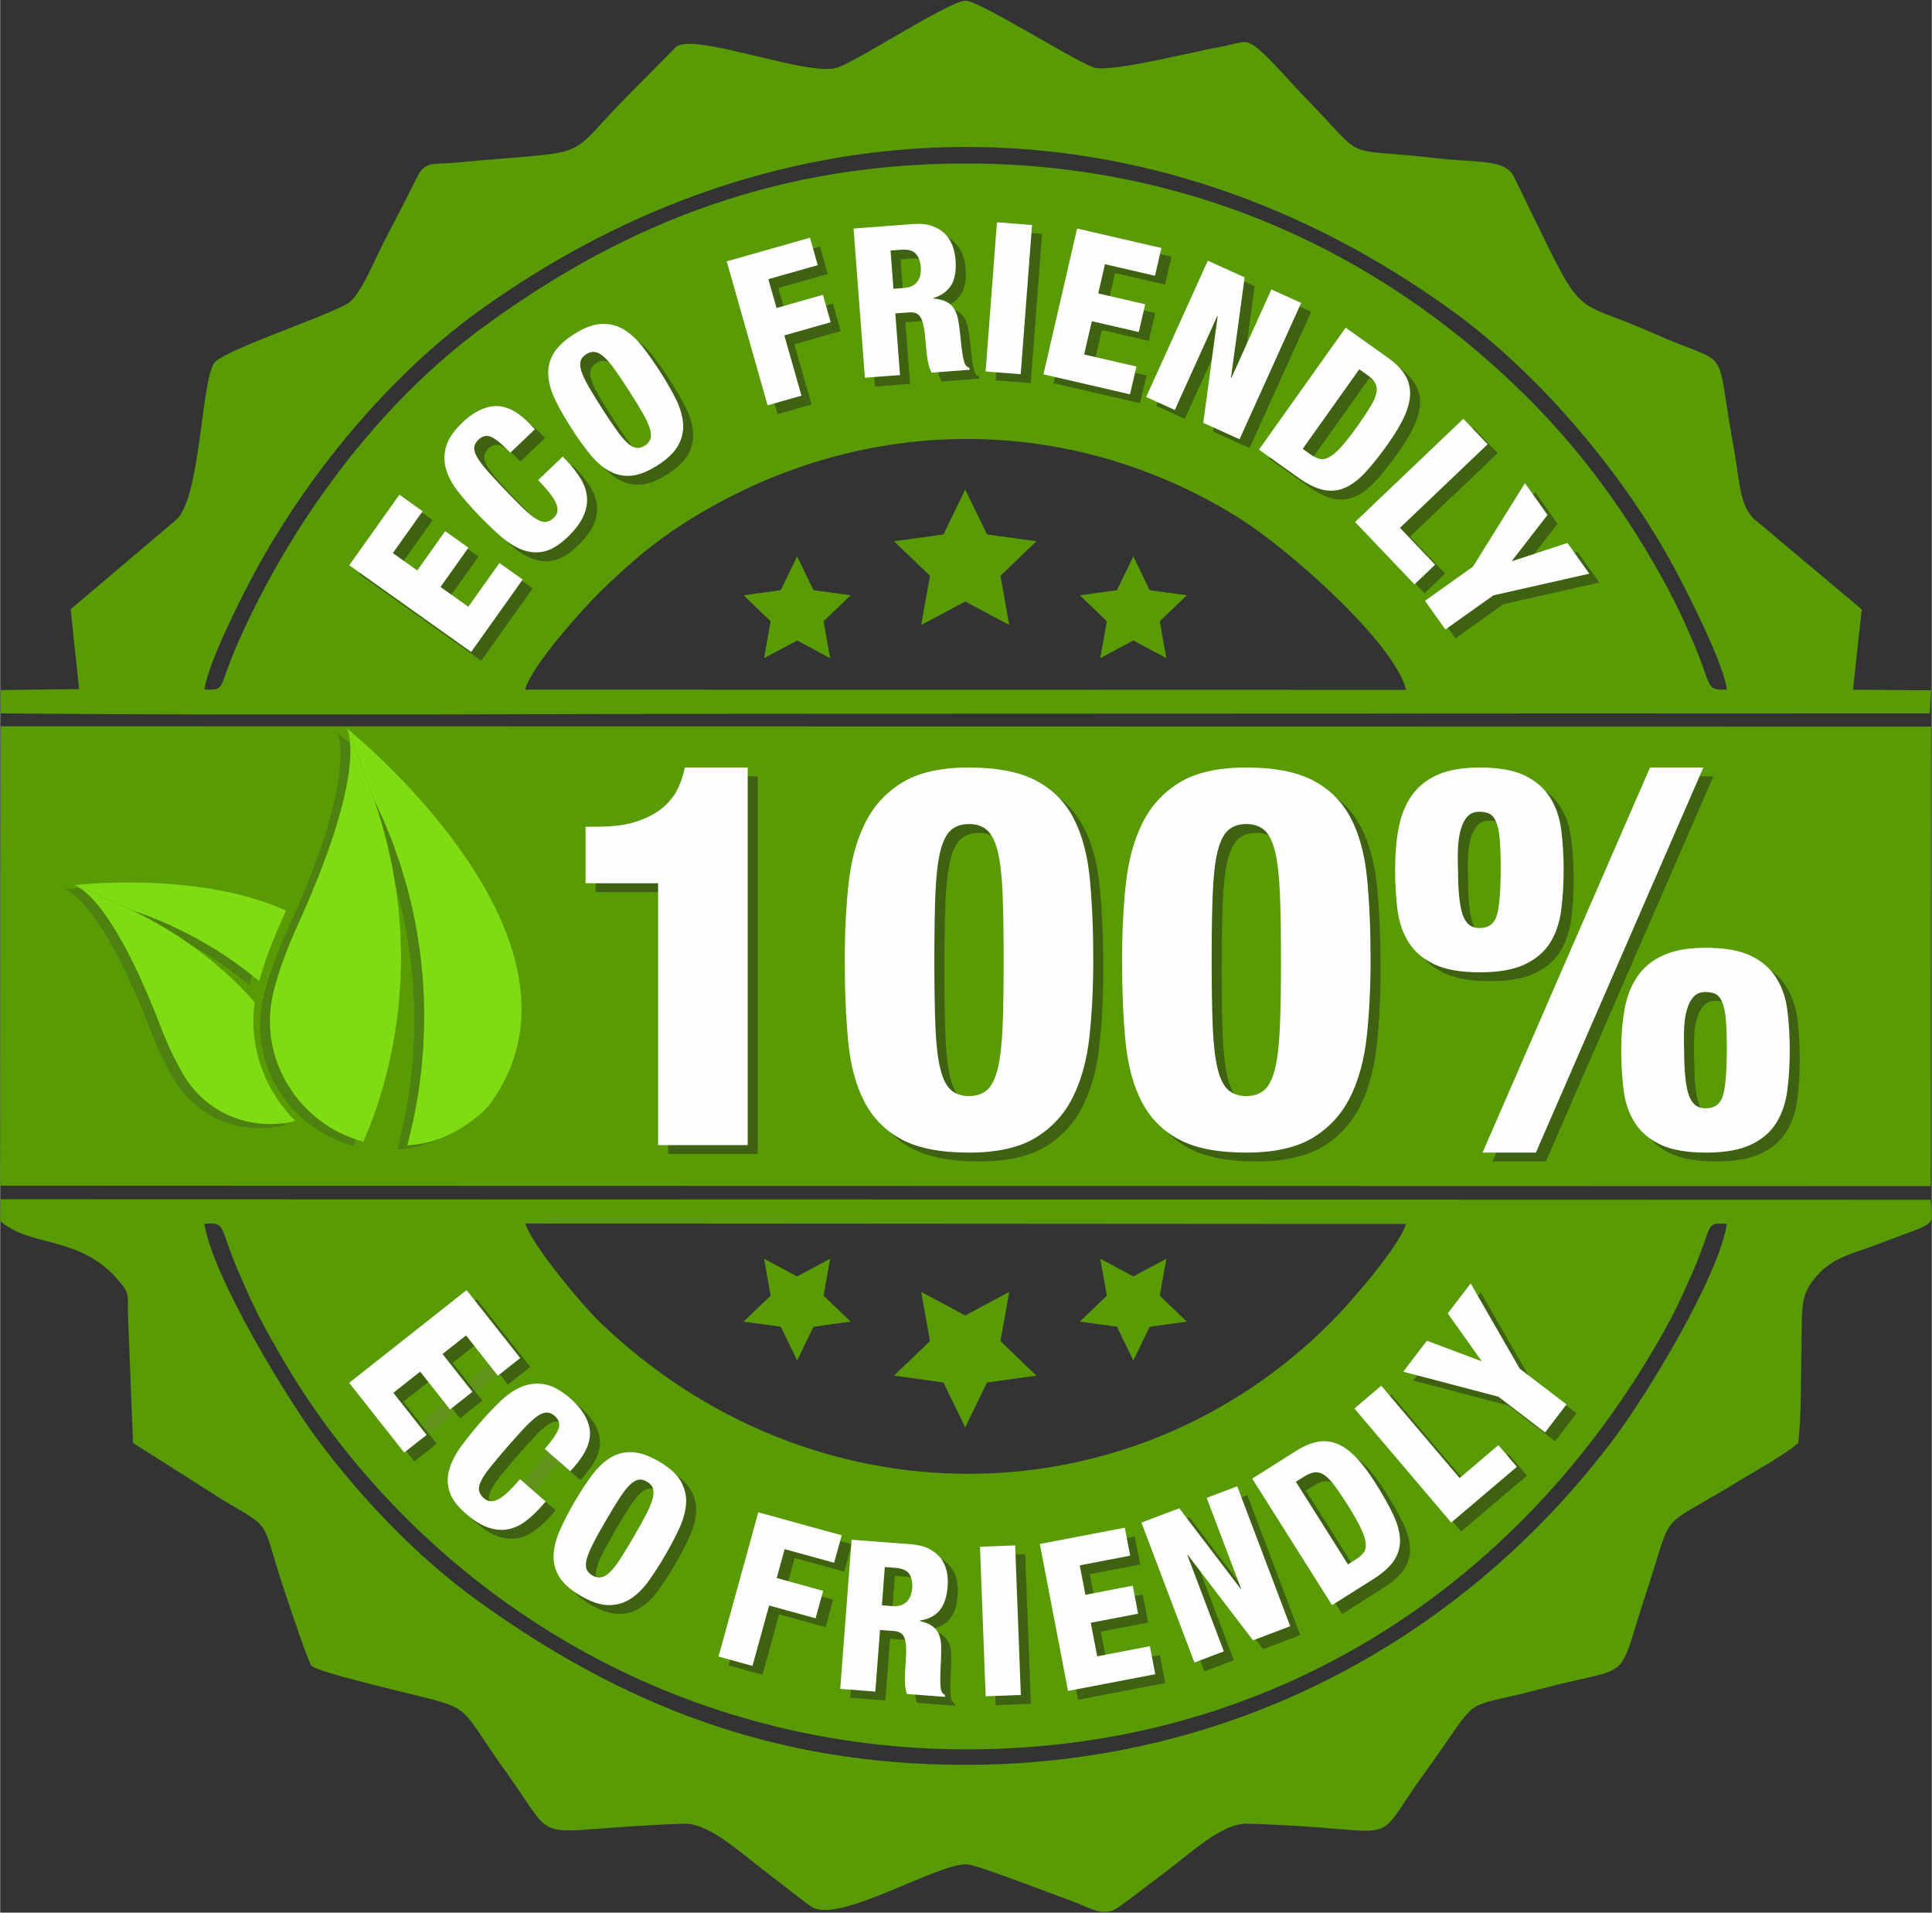
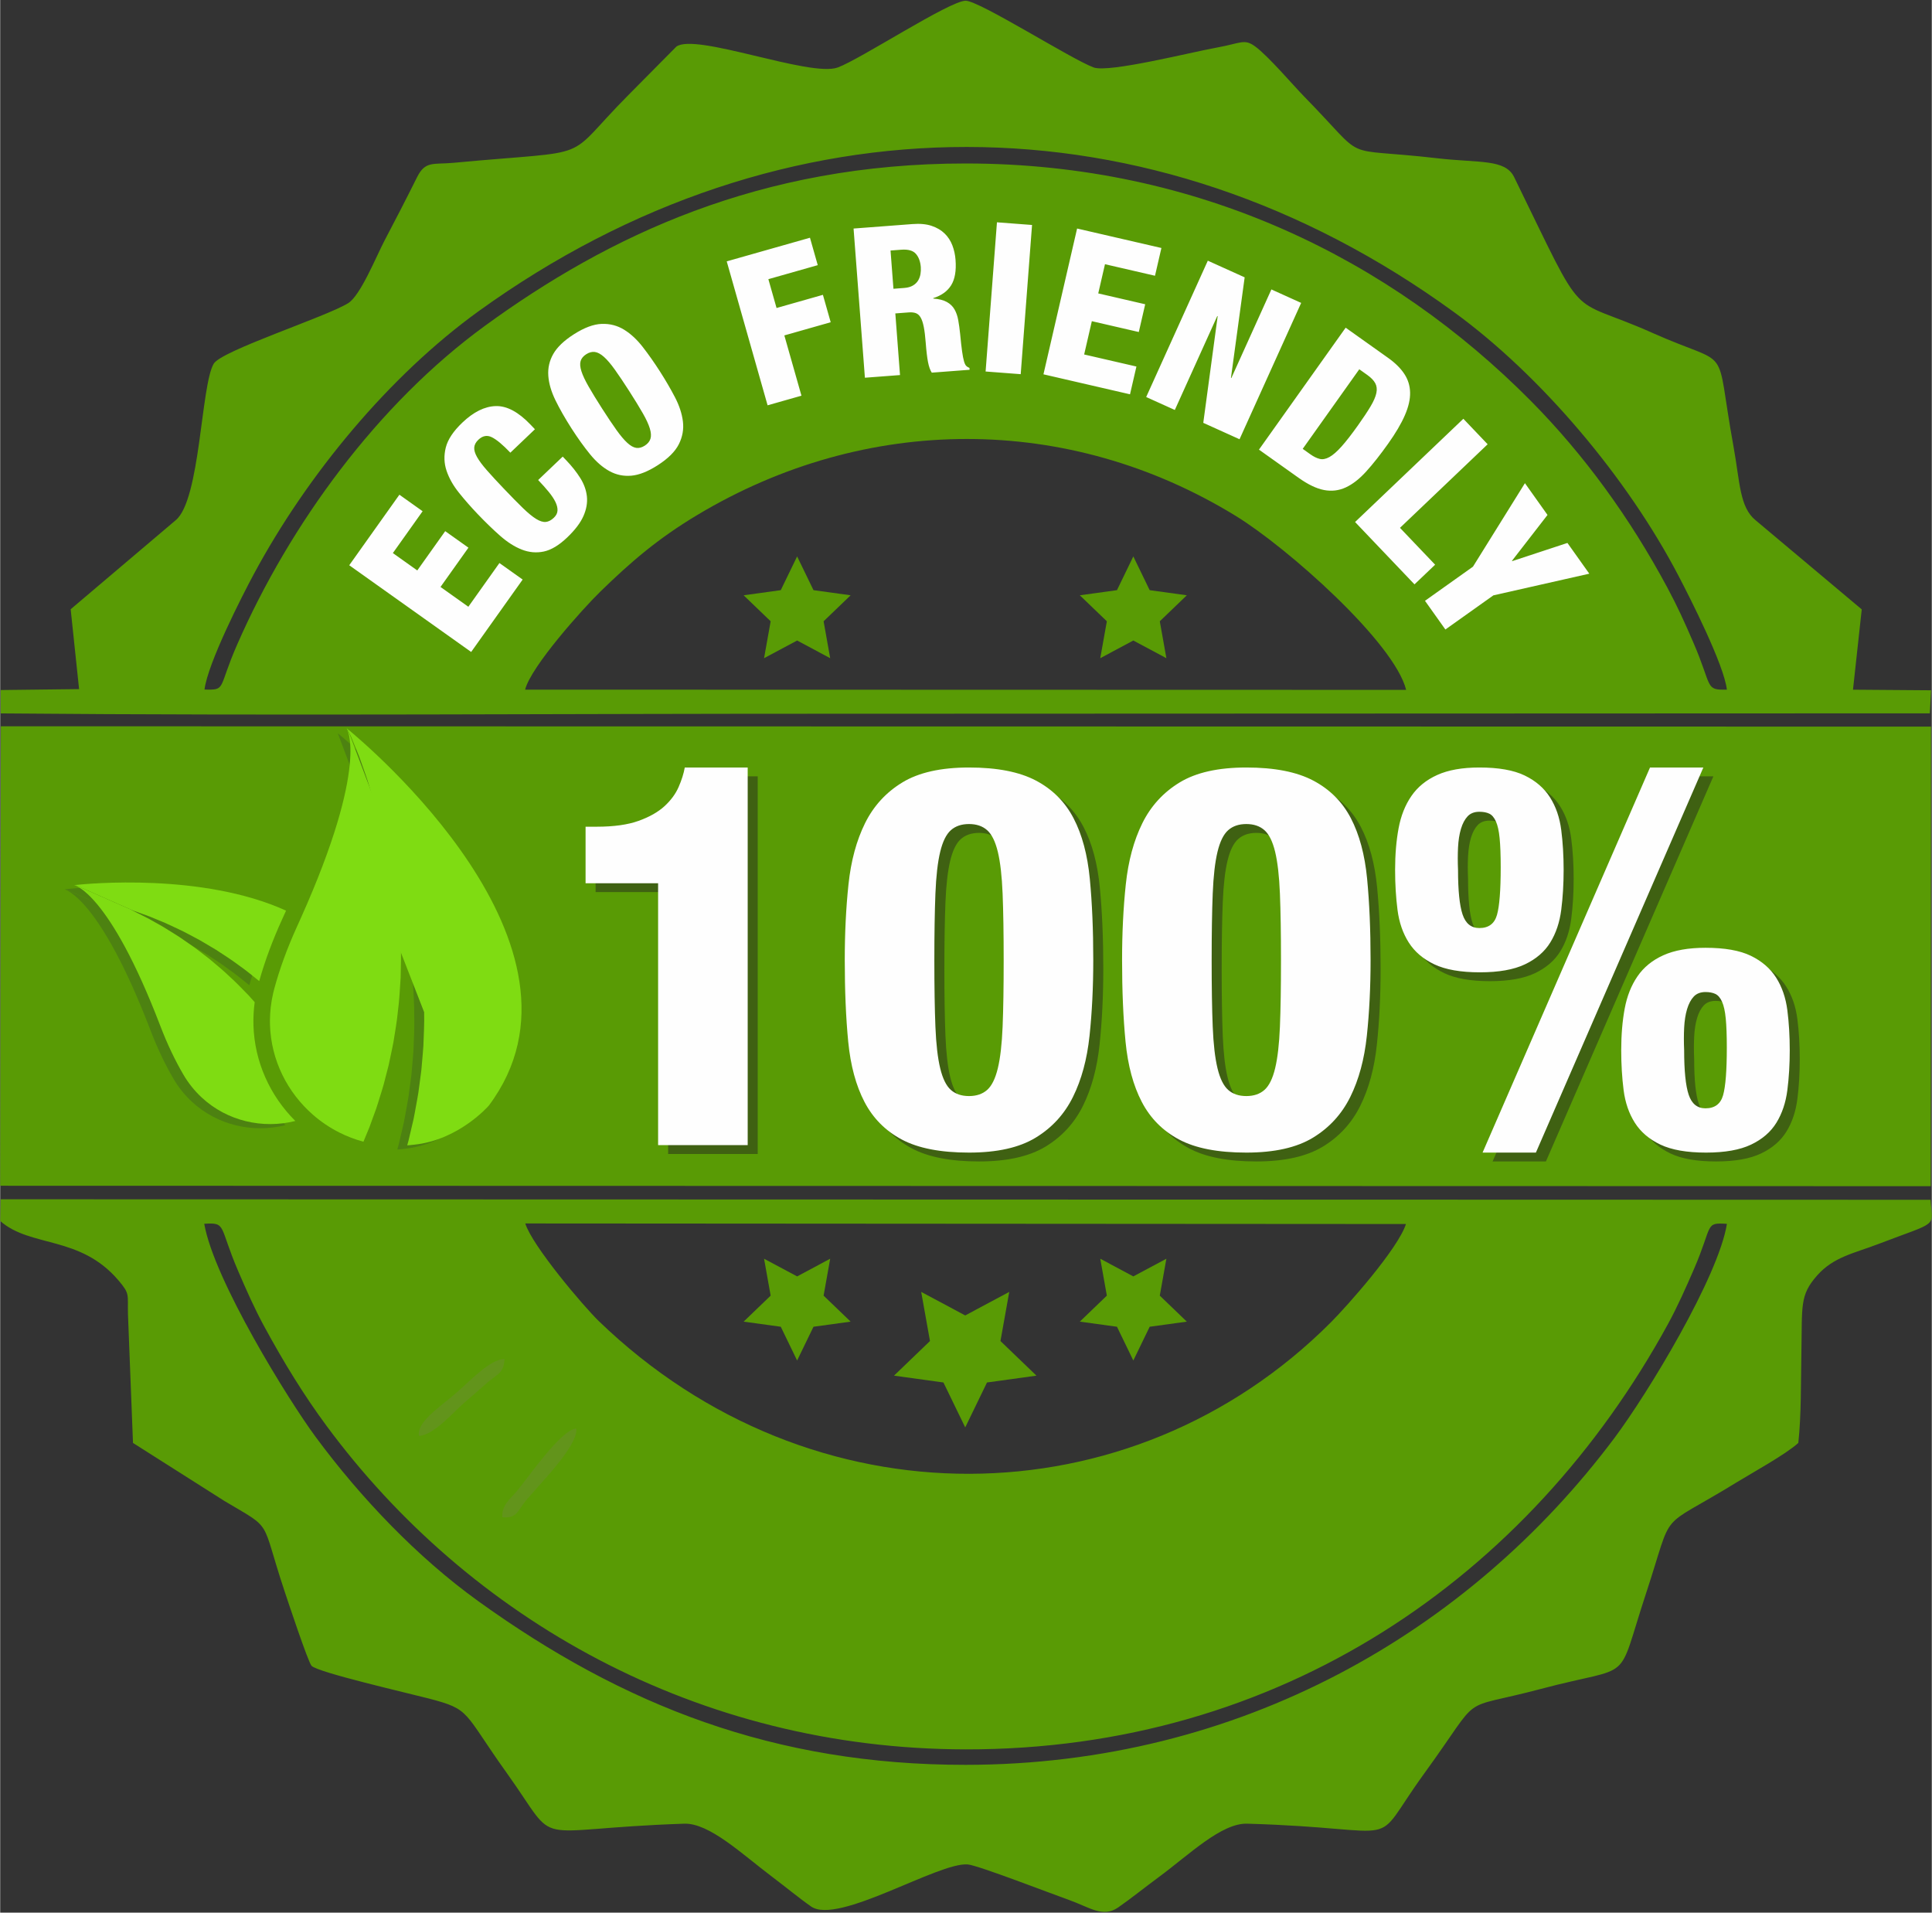
<svg xmlns="http://www.w3.org/2000/svg" xml:space="preserve" width="1.667in" height="1.65in" version="1.1" style="shape-rendering:geometricPrecision; text-rendering:geometricPrecision; image-rendering:optimizeQuality; fill-rule:evenodd; clip-rule:evenodd" viewBox="0 0 166666 164999">
  <rect x="0" y="0" width="166666" height="164999" fill="#333333" stroke="none" />
  <defs>
    <style type="text/css">
   
    .fil4 {fill:#4D8211}
    .fil0 {fill:#599B05}
    .fil1 {fill:#62941B}
    .fil5 {fill:#7FDC12}
    .fil3 {fill:#FEFEFE;fill-rule:nonzero}
    .fil2 {fill:#3F6112;fill-rule:nonzero}
   
  </style>
  </defs>
  <g id="Layer_x0020_1">
    <g id="_1829039840192">
      <g>
        <polygon class="fil0" points="56,62656 0,102293 166576,102331 166597,62684 " />
        <path class="fil0" d="M46 61544c24324,219 49323,13 73690,29l92760 -34 107 -1989 -6738 -51 756 -6928 -9158 -7689c-1395,-1135 -1348,-3290 -1907,-6364 -1686,-9265 58,-6651 -7009,-9805 -7563,-3374 -5480,-276 -11918,-13432 -773,-1581 -2986,-1208 -6633,-1628 -8754,-1009 -5757,518 -11485,-5325 -926,-945 -3101,-3502 -4228,-4321 -950,-690 -1201,-284 -3298,95 -2319,420 -9343,2199 -10644,1715 -1965,-732 -9859,-5759 -11042,-5753 -1390,6 -9065,5039 -11034,5758 -2379,870 -12285,-3022 -13925,-1798l-4126 4164c-5862,5900 -2449,4672 -15111,5858 -1726,161 -2422,-192 -3133,1239 -987,1985 -1909,3754 -2809,5471 -718,1371 -2076,4747 -3139,5400 -1948,1197 -10912,4083 -11596,5216 -1112,1844 -1150,11761 -3286,13508l-9059 7679 726 6889 -6767 80 6 2016zm20393 -5920c-1681,3842 -909,3898 -2811,3865 282,-2275 3226,-8045 4240,-9933 4618,-8599 11710,-17157 19434,-22725 26176,-18872 58036,-18903 84151,105 7477,5443 14935,14254 19381,22783 928,1780 3894,7594 4151,9775 -1922,45 -1225,-207 -2892,-4061 -788,-1822 -1355,-3079 -2242,-4735 -3216,-6000 -7181,-11474 -11803,-16134 -12027,-12122 -28581,-20460 -48746,-20461 -17775,-1 -30848,6261 -41489,14014 -9244,6735 -16830,17122 -21374,27507zm24854 3870c497,-1989 4992,-7000 6494,-8461 2649,-2579 4954,-4564 8373,-6613 14558,-8720 32003,-8775 46448,87 4466,2740 13686,10924 14701,15007l-76016 -20z" />
        <path class="fil0" d="M27211 123951c-2308,-3126 -8759,-13516 -9605,-18377 1950,-127 1244,173 2937,4100 730,1695 1402,3212 2233,4744 1718,3163 3426,5939 5381,8586 12286,16625 31995,27879 55145,27912 27125,40 48620,-14797 60592,-36679 816,-1490 1555,-3152 2245,-4743 1663,-3835 903,-4039 2849,-3914 -731,4565 -6811,14611 -9726,18500 -12526,16713 -32273,28158 -55960,28171 -16510,8 -29547,-5116 -42069,-14133 -5205,-3749 -10119,-8880 -14022,-14167zm139350 -20447l-166521 -44 -34 1875c2623,2308 6878,1224 10194,5115 1008,1182 786,1190 825,2909l434 11121 7891 5008c4270,2542 3067,1399 5170,7732 289,874 2052,6185 2348,6491 551,569 8333,2353 10106,2816 3675,959 2920,1093 6743,6438 4752,6642 1464,4831 15297,4362 2172,-73 4977,2611 7578,4571 1177,888 2411,1904 3382,2577 2322,1611 10998,-3858 13519,-3632 896,80 7224,2532 8750,3072 1712,606 2894,1555 4213,642 1108,-767 2265,-1705 3556,-2657 2564,-1892 5364,-4638 7581,-4574 14233,409 10347,2461 15297,-4355 5225,-7194 2641,-5303 10063,-7274 8193,-2177 6399,-174 9066,-8267 2488,-7552 822,-5254 7779,-9532 1416,-870 4224,-2402 5351,-3418 266,-2458 214,-5242 264,-7763 81,-4069 -165,-4959 1354,-6679 1422,-1612 3193,-1916 5280,-2716 5289,-2026 4673,-1356 4514,-3818zm-51760 10587c-17254,17263 -44820,17581 -63144,-115 -1340,-1294 -5763,-6526 -6351,-8430l75988 49c-690,2147 -5090,7092 -6493,8496z" />
      </g>
      <g>
        <path class="fil1" d="M43322 130889c1230,117 1321,-522 1938,-1307 996,-1269 4656,-4838 4446,-6346 -1344,102 -4168,4274 -5131,5406 -615,722 -1296,1189 -1253,2247z" />
        <path class="fil1" d="M36121 123868c1262,-16 3022,-2087 3925,-2857 693,-592 1168,-1012 1931,-1690 832,-740 1491,-812 1535,-2084 -1268,40 -2880,1813 -4103,2875 -1542,1338 -3439,2517 -3288,3756z" />
        <polygon class="fil0" points="68762,48001 70174,50912 73379,51355 71046,53597 71615,56782 68762,55256 65909,56782 66478,53597 64146,51355 67351,50912 " />
        <polygon class="fil0" points="97770,48001 99181,50912 102386,51355 100054,53597 100623,56782 97770,55256 94917,56782 95486,53597 93154,51355 96359,50912 " />
-         <polygon class="fil0" points="83266,42229 85145,46105 89413,46694 86307,49679 87065,53920 83266,51889 79467,53920 80225,49679 77120,46694 81387,46105 " />
        <polygon class="fil0" points="68762,117369 70174,114457 73379,114015 71046,111773 71615,108588 68762,110114 65909,108588 66478,111773 64146,114015 67351,114457 " />
        <polygon class="fil0" points="97770,117369 99181,114457 102386,114015 100054,111773 100623,108588 97770,110114 94917,108588 95486,111773 93154,114015 96359,114457 " />
        <polygon class="fil0" points="83266,123141 85145,119265 89413,118676 86307,115690 87065,111450 83266,113481 79467,111450 80225,115690 77120,118676 81387,119265 " />
-         <path class="fil2" d="M41109 112060l4627 5860 -1930 1524 -2745 -3476 -2029 1601 2577 3264 -1930 1524 -2577 -3264 -2313 1826 2868 3633 -1930 1523 -4750 -6016 10132 -7999zm6742 13704c618,-709 1010,-1278 1177,-1708 167,-430 60,-812 -322,-1144 -227,-198 -458,-295 -693,-292 -234,3 -502,109 -804,317 -302,209 -652,524 -1050,944 -399,420 -875,948 -1429,1584 -634,727 -1146,1332 -1536,1816 -389,484 -666,894 -831,1230 -165,335 -225,619 -179,851 46,232 187,451 423,657 209,182 426,267 652,256 226,-11 465,-94 720,-248 254,-154 525,-373 813,-658 288,-284 599,-617 931,-999l2208 1924 -297 341c-460,527 -928,974 -1408,1339 -478,367 -985,604 -1520,713 -535,110 -1106,63 -1714,-138 -608,-202 -1266,-612 -1974,-1230 -736,-641 -1200,-1273 -1392,-1897 -193,-623 -196,-1257 -9,-1902 186,-645 524,-1302 1011,-1972 489,-670 1053,-1373 1694,-2109 547,-627 1105,-1216 1673,-1768 569,-551 1166,-966 1792,-1244 626,-277 1291,-362 1995,-252 703,110 1460,518 2268,1222 1009,879 1571,1793 1687,2742 117,949 -324,1996 -1322,3141l-356 408 -2208 -1924zm10401 9153c-448,771 -908,1490 -1379,2157 -471,667 -988,1193 -1553,1576 -564,383 -1200,578 -1908,585 -708,7 -1525,-259 -2453,-798 -865,-502 -1477,-1039 -1835,-1609 -359,-571 -529,-1189 -512,-1856 18,-665 192,-1379 523,-2142 332,-762 755,-1586 1269,-2472 515,-886 1021,-1662 1519,-2327 498,-666 1033,-1171 1602,-1516 570,-345 1192,-503 1865,-474 673,28 1442,294 2307,796 928,539 1564,1118 1909,1736 344,619 490,1268 437,1947 -54,680 -254,1390 -600,2130 -346,740 -743,1495 -1191,2267zm-5128 -2979c-448,771 -808,1422 -1082,1953 -273,531 -459,978 -558,1339 -98,361 -108,654 -30,881 77,226 246,415 507,566 260,151 511,206 751,165 240,-42 495,-194 766,-455 270,-261 568,-642 893,-1143 326,-500 713,-1136 1161,-1907 442,-761 801,-1410 1078,-1946 277,-536 461,-986 554,-1350 93,-365 99,-661 16,-891 -83,-229 -255,-419 -515,-571 -261,-151 -509,-205 -744,-160 -235,45 -485,200 -750,464 -265,264 -562,649 -891,1155 -328,506 -713,1139 -1156,1900zm13152 -711l7198 1984 -653 2370 -4270 -1176 -687 2492 4008 1105 -653 2370 -4008 -1105 -1437 5212 -2928 -807 3430 -12445zm8051 2364l5084 388c649,49 1185,184 1610,404 424,220 760,493 1007,820 247,327 415,697 505,1108 89,412 117,840 83,1285 -72,937 -306,1639 -704,2104 -398,465 -964,754 -1698,868l-3 36c475,108 844,263 1107,465 262,201 449,445 560,731 111,287 171,612 180,975 9,364 2,762 -19,1195 -36,638 -57,1145 -61,1519 -4,374 7,662 34,864 27,201 70,343 130,427 60,83 143,153 247,209l-12 162 -3263 -249c-104,-225 -164,-538 -182,-938 -18,-401 1,-967 57,-1700 42,-553 55,-1008 41,-1366 -15,-358 -63,-640 -145,-845 -80,-206 -199,-351 -356,-435 -157,-85 -355,-136 -596,-155l-1153 -87 -406 5317 -3028 -231 981 -12871zm2615 5657l937 72c301,23 557,-9 769,-96 212,-86 382,-206 508,-360 127,-153 222,-327 285,-522 63,-195 102,-388 116,-581 37,-480 -44,-879 -244,-1197 -199,-317 -599,-499 -1200,-544l-920 -71 -251 3299zm8463 -5048l3035 -115 490 12899 -3036 115 -489 -12899zm5163 -238l7333 -1407 463 2415 -4350 834 487 2539 4084 -783 463 2415 -4084 783 555 2894 4546 -872 463 2415 -7529 1444 -2431 -12677zm8767 -1846l3263 -1236 5305 6961 34 -13 -2972 -7845 2637 -999 4573 12071 -3212 1217 -5636 -7377 -34 13 3151 8318 -2536 961 -4573 -12071zm17821 3604l688 -435c295,-186 519,-385 672,-595 152,-210 208,-488 168,-833 -40,-346 -187,-783 -443,-1313 -256,-529 -641,-1202 -1156,-2017 -418,-663 -783,-1202 -1096,-1618 -312,-415 -605,-715 -878,-900 -273,-183 -546,-261 -819,-231 -273,30 -578,152 -914,364l-719 453 4497 7125zm-8262 -7399l3807 -2403c632,-399 1233,-654 1805,-765 571,-111 1129,-61 1676,150 546,211 1094,599 1644,1164 549,566 1123,1322 1721,2270 624,989 1123,1875 1496,2658 374,784 574,1502 601,2155 27,652 -140,1257 -502,1813 -361,556 -965,1101 -1811,1635l-3547 2239 -6890 -10916zm8817 -6049l2316 -1965 6762 7966 3349 -2843 1592 1875 -5665 4808 -8354 -9841zm12420 -1022l-8207 -2152 2041 -2672 4685 1759 22 -29 -2907 -4086 1976 -2586 4234 7353 4036 3084 -1844 2414 -4036 -3085z" />
-         <path class="fil2" d="M30982 49526l4327 -6085 2004 1425 -2567 3610 2107 1498 2410 -3389 2004 1426 -2410 3388 2402 1708 2682 -3772 2003 1425 -4442 6247 -10520 -7481zm13902 -9711c-649,-681 -1180,-1124 -1593,-1330 -412,-206 -802,-134 -1168,215 -218,208 -337,429 -355,663 -18,234 62,511 242,831 180,319 461,697 843,1132 382,436 864,959 1446,1569 665,698 1221,1263 1666,1696 446,433 829,746 1148,942 319,195 596,280 831,256 236,-24 466,-144 693,-361 201,-191 306,-399 315,-625 10,-225 -50,-472 -180,-740 -130,-267 -324,-557 -580,-870 -257,-313 -560,-653 -909,-1019l2119 -2021 312 327c483,506 884,1014 1205,1525 320,510 509,1037 569,1580 59,543 -39,1107 -296,1694 -257,586 -726,1203 -1406,1852 -707,674 -1379,1078 -2018,1212 -638,133 -1270,78 -1895,-167 -625,-245 -1248,-642 -1870,-1189 -622,-548 -1270,-1175 -1944,-1882 -574,-602 -1109,-1211 -1606,-1828 -496,-618 -854,-1251 -1073,-1899 -219,-649 -241,-1319 -67,-2009 174,-691 649,-1407 1426,-2147 968,-923 1930,-1399 2885,-1427 956,-28 1957,507 3006,1606l374 393 -2120 2021zm12907 -7008c481,751 911,1489 1289,2213 378,724 609,1424 692,2101 84,677 -34,1331 -351,1964 -317,633 -927,1239 -1830,1818 -843,540 -1599,839 -2271,897 -671,58 -1299,-72 -1883,-392 -585,-320 -1141,-801 -1667,-1444 -527,-643 -1067,-1396 -1620,-2258 -552,-863 -1011,-1667 -1376,-2415 -364,-747 -570,-1452 -616,-2117 -47,-665 97,-1290 430,-1876 333,-585 921,-1148 1763,-1688 903,-579 1708,-880 2416,-905 707,-24 1351,143 1931,501 581,359 1121,861 1621,1506 500,646 990,1345 1472,2095zm-4992 3201c481,751 895,1369 1243,1855 347,486 659,855 935,1107 277,253 533,396 770,431 236,34 482,-30 736,-193 253,-162 416,-360 489,-593 73,-233 55,-529 -54,-889 -109,-359 -312,-798 -609,-1317 -296,-518 -685,-1153 -1166,-1904 -475,-740 -888,-1357 -1239,-1848 -350,-490 -666,-861 -948,-1110 -281,-249 -543,-389 -784,-420 -242,-31 -490,35 -744,197 -254,163 -414,359 -482,589 -67,229 -44,522 70,878 114,357 321,797 621,1320 300,524 687,1156 1162,1897zm10754 -12697l7182 -2039 672 2365 -4261 1210 706 2487 4000 -1136 672 2365 -4000 1136 1477 5200 -2922 830 -3526 -12418zm10944 -2832l5083 -386c650,-50 1200,2 1653,155 453,153 826,372 1120,658 293,286 516,626 667,1019 150,394 243,813 276,1258 72,937 -54,1666 -377,2186 -323,520 -839,892 -1547,1115l2 36c487,36 875,133 1165,292 290,159 512,372 665,638 153,267 262,579 325,937 64,357 118,752 163,1184 60,636 116,1139 169,1510 52,371 107,654 164,849 57,195 122,329 194,402 72,73 164,130 275,170l13 162 -3263 248c-137,-207 -244,-507 -322,-900 -78,-393 -145,-956 -201,-1690 -42,-552 -98,-1004 -167,-1355 -69,-352 -159,-623 -270,-814 -111,-191 -251,-316 -419,-376 -167,-60 -371,-81 -611,-62l-1154 87 404 5318 -3029 230 -978 -12871zm3441 5196l937 -71c301,-23 549,-93 746,-211 196,-118 346,-262 448,-433 101,-171 169,-357 201,-559 34,-202 43,-399 28,-592 -36,-480 -177,-863 -422,-1146 -246,-283 -669,-402 -1270,-357l-919 70 251 3299zm8931 -5734l3028 230 -978 12872 -3029 -231 979 -12871zm6914 537l7276 1679 -553 2396 -4316 -997 -581 2520 4051 935 -553 2395 -4051 -935 -663 2872 4510 1040 -553 2396 -7469 -1723 2902 -12578zm11280 2774l3179 1437 -1183 8672 34 15 3455 -7644 2570 1162 -5318 11762 -3130 -1415 1243 -9200 -33 -15 -3664 8105 -2471 -1117 5318 -11762zm8188 16233l663 472c284,202 553,334 806,395 252,61 530,8 835,-160 304,-168 652,-471 1045,-909 393,-438 869,-1050 1428,-1836 454,-638 814,-1181 1080,-1628 266,-447 432,-831 499,-1153 66,-323 34,-605 -98,-846 -131,-242 -359,-477 -683,-708l-693 -493 -4882 6866zm3706 -10453l3669 2609c609,433 1073,893 1393,1379 320,486 486,1022 498,1608 13,586 -138,1240 -453,1963 -314,723 -796,1541 -1446,2454 -677,953 -1307,1751 -1890,2394 -584,643 -1172,1101 -1765,1374 -594,273 -1216,348 -1868,224 -652,-123 -1385,-474 -2201,-1054l-3418 -2431 7481 -10520zm10155 7858l2095 2199 -7563 7210 3032 3180 -1780 1697 -5127 -5379 9343 -8907zm829 12759l4483 -7203 1949 2740 -3066 3955 21 30 4764 -1569 1886 2652 -8276 1870 -4141 2945 -1760 -2476 4140 -2944z" />
        <path class="fil2" d="M57632 76959l-6258 0 0 -4877 967 0c1472,0 2676,-168 3611,-506 936,-337 1680,-759 2232,-1265 552,-507 959,-1059 1219,-1657 261,-598 438,-1158 530,-1679l5429 0 0 32577 -7730 0 0 -22593zm37547 6627c0,2331 -107,4509 -322,6534 -215,2024 -690,3780 -1427,5268 -736,1488 -1810,2661 -3221,3520 -1411,859 -3328,1288 -5752,1288 -2453,0 -4386,-375 -5797,-1127 -1411,-751 -2484,-1833 -3221,-3244 -736,-1411 -1204,-3144 -1404,-5199 -199,-2056 -298,-4402 -298,-7040 0,-2332 107,-4510 322,-6534 214,-2025 690,-3781 1426,-5269 736,-1488 1810,-2661 3221,-3520 1411,-859 3328,-1288 5751,-1288 2424,0 4349,375 5775,1127 1427,752 2508,1833 3244,3244 737,1411 1204,3152 1404,5223 199,2070 299,4409 299,7017zm-13712 45c0,2301 31,4203 92,5706 61,1504 199,2700 414,3589 215,890 521,1511 920,1864 399,353 920,529 1564,529 645,0 1166,-176 1565,-529 399,-353 706,-974 921,-1864 214,-889 352,-2085 414,-3589 61,-1503 91,-3405 91,-5706 0,-2331 -30,-4255 -91,-5774 -62,-1518 -200,-2723 -414,-3612 -215,-890 -522,-1511 -921,-1864 -399,-352 -920,-529 -1565,-529 -644,0 -1165,177 -1564,529 -399,353 -705,974 -920,1864 -215,889 -353,2094 -414,3612 -61,1519 -92,3443 -92,5774zm37639 -45c0,2331 -107,4509 -322,6534 -215,2024 -690,3780 -1427,5268 -736,1488 -1809,2661 -3220,3520 -1412,859 -3329,1288 -5752,1288 -2454,0 -4387,-375 -5798,-1127 -1411,-751 -2485,-1833 -3221,-3244 -736,-1411 -1204,-3144 -1403,-5199 -200,-2056 -299,-4402 -299,-7040 0,-2332 107,-4510 322,-6534 214,-2025 690,-3781 1426,-5269 736,-1488 1810,-2661 3221,-3520 1411,-859 3328,-1288 5752,-1288 2423,0 4348,375 5774,1127 1427,752 2508,1833 3245,3244 735,1411 1203,3152 1403,5223 199,2070 299,4409 299,7017zm-13712 45c0,2301 31,4203 92,5706 61,1504 199,2700 414,3589 215,890 522,1511 920,1864 399,353 921,529 1565,529 644,0 1165,-176 1564,-529 399,-353 706,-974 921,-1864 214,-889 352,-2085 414,-3589 61,-1503 92,-3405 92,-5706 0,-2331 -31,-4255 -92,-5774 -62,-1518 -200,-2723 -414,-3612 -215,-890 -522,-1511 -921,-1864 -399,-352 -920,-529 -1564,-529 -644,0 -1166,177 -1565,529 -398,353 -705,974 -920,1864 -215,889 -353,2094 -414,3612 -61,1519 -92,3443 -92,5774zm35338 7731c0,-1319 100,-2516 299,-3589 200,-1074 568,-2002 1105,-2784 536,-782 1280,-1388 2231,-1817 952,-430 2163,-645 3635,-645 1657,0 2961,230 3911,690 952,461 1680,1090 2186,1887 507,798 829,1733 967,2807 138,1074 206,2224 206,3451 0,1227 -68,2377 -206,3451 -138,1074 -453,2009 -944,2807 -491,797 -1219,1426 -2185,1886 -967,461 -2263,690 -3889,690 -1656,0 -2967,-229 -3934,-690 -966,-460 -1702,-1089 -2208,-1886 -506,-798 -828,-1733 -967,-2807 -137,-1074 -207,-2224 -207,-3451zm-19510 -15553c0,-1319 100,-2515 300,-3589 199,-1073 567,-2001 1104,-2783 537,-783 1281,-1389 2231,-1818 952,-429 2163,-644 3636,-644 1656,0 2960,230 3911,690 951,460 1679,1089 2185,1887 507,797 829,1733 967,2806 138,1074 207,2224 207,3451 0,1228 -69,2378 -207,3451 -138,1074 -452,2010 -943,2807 -491,798 -1220,1427 -2186,1887 -966,460 -2262,690 -3888,690 -1657,0 -2968,-230 -3935,-690 -966,-460 -1702,-1089 -2208,-1887 -506,-797 -828,-1733 -966,-2807 -138,-1073 -208,-2223 -208,-3451zm24940 15553c0,1779 130,3060 391,3842 261,782 744,1174 1449,1174 798,0 1304,-376 1519,-1128 215,-751 322,-2124 322,-4118 0,-1043 -31,-1879 -92,-2508 -61,-629 -169,-1112 -322,-1449 -153,-338 -346,-560 -575,-668 -230,-107 -514,-161 -852,-161 -429,0 -767,131 -1012,391 -245,261 -437,622 -575,1082 -138,460 -222,997 -253,1610 -31,614 -31,1258 0,1933zm-2945 -24387l4602 0 -14449 33221 -4601 0 14448 -33221zm-16565 8834c0,1780 131,3060 391,3843 261,782 744,1173 1450,1173 797,0 1303,-376 1518,-1127 215,-752 322,-2125 322,-4118 0,-1043 -31,-1880 -92,-2508 -61,-629 -169,-1113 -322,-1450 -153,-337 -345,-560 -575,-667 -230,-107 -514,-161 -851,-161 -430,0 -767,130 -1013,391 -245,261 -437,621 -575,1082 -138,460 -222,996 -253,1610 -30,613 -30,1257 0,1932z" />
        <path class="fil3" d="M56767 76196l-6258 0 0 -4877 967 0c1472,0 2676,-169 3611,-506 936,-337 1680,-759 2232,-1265 552,-507 959,-1059 1219,-1657 261,-598 438,-1158 530,-1680l5429 0 0 32578 -7730 0 0 -22593zm37547 6626c0,2332 -107,4510 -322,6534 -215,2025 -690,3781 -1427,5269 -736,1488 -1809,2661 -3221,3520 -1411,859 -3328,1288 -5751,1288 -2454,0 -4387,-375 -5798,-1127 -1411,-751 -2484,-1833 -3221,-3244 -736,-1411 -1204,-3144 -1404,-5199 -199,-2056 -298,-4402 -298,-7041 0,-2331 107,-4509 322,-6533 214,-2025 690,-3781 1426,-5269 736,-1488 1810,-2661 3221,-3520 1411,-859 3329,-1289 5752,-1289 2423,0 4348,376 5774,1128 1427,752 2508,1833 3244,3244 737,1411 1204,3152 1404,5223 199,2070 299,4409 299,7016zm-13712 47c0,2300 31,4202 92,5705 61,1504 199,2700 414,3589 215,890 522,1511 920,1864 399,353 920,529 1565,529 644,0 1165,-176 1564,-529 399,-353 706,-974 921,-1864 215,-889 352,-2085 414,-3589 61,-1503 92,-3405 92,-5705 0,-2332 -31,-4257 -92,-5775 -62,-1518 -199,-2723 -414,-3612 -215,-890 -522,-1511 -921,-1863 -399,-354 -920,-530 -1564,-530 -645,0 -1166,176 -1565,530 -398,352 -705,973 -920,1863 -215,889 -353,2094 -414,3612 -61,1518 -92,3443 -92,5775zm37639 -47c0,2332 -107,4510 -322,6534 -215,2025 -690,3781 -1426,5269 -737,1488 -1810,2661 -3221,3520 -1412,859 -3329,1288 -5752,1288 -2454,0 -4387,-375 -5798,-1127 -1411,-751 -2485,-1833 -3221,-3244 -736,-1411 -1204,-3144 -1403,-5199 -200,-2056 -299,-4402 -299,-7041 0,-2331 107,-4509 322,-6533 214,-2025 690,-3781 1426,-5269 736,-1488 1810,-2661 3221,-3520 1412,-859 3328,-1289 5752,-1289 2423,0 4348,376 5774,1128 1427,752 2508,1833 3245,3244 735,1411 1204,3152 1403,5223 199,2070 299,4409 299,7016zm-13712 47c0,2300 31,4202 92,5705 61,1504 199,2700 414,3589 215,890 522,1511 921,1864 398,353 920,529 1564,529 644,0 1165,-176 1564,-529 399,-353 706,-974 921,-1864 214,-889 352,-2085 414,-3589 61,-1503 92,-3405 92,-5705 0,-2332 -31,-4257 -92,-5775 -62,-1518 -200,-2723 -414,-3612 -215,-890 -522,-1511 -921,-1863 -399,-354 -920,-530 -1564,-530 -644,0 -1166,176 -1564,530 -399,352 -706,973 -921,1863 -215,889 -353,2094 -414,3612 -61,1518 -92,3443 -92,5775zm35338 7730c0,-1319 100,-2516 300,-3589 199,-1074 567,-2002 1104,-2784 536,-782 1280,-1388 2231,-1817 952,-430 2163,-645 3635,-645 1657,0 2961,230 3911,690 952,461 1680,1090 2186,1887 507,798 829,1733 967,2807 138,1073 207,2224 207,3451 0,1227 -69,2377 -207,3451 -138,1073 -453,2009 -944,2807 -490,797 -1219,1426 -2185,1886 -966,460 -2263,690 -3889,690 -1656,0 -2967,-230 -3934,-690 -966,-460 -1702,-1089 -2208,-1886 -506,-798 -828,-1734 -967,-2807 -137,-1074 -207,-2224 -207,-3451zm-19510 -15553c0,-1319 100,-2515 300,-3589 199,-1073 567,-2001 1104,-2783 537,-783 1281,-1389 2232,-1818 951,-430 2163,-645 3635,-645 1656,0 2960,231 3911,691 951,460 1680,1089 2185,1887 507,797 829,1733 967,2806 138,1074 207,2224 207,3451 0,1227 -69,2378 -207,3451 -138,1074 -452,2009 -943,2807 -491,798 -1220,1427 -2186,1887 -966,460 -2262,690 -3888,690 -1657,0 -2968,-230 -3935,-690 -966,-460 -1702,-1089 -2208,-1887 -506,-798 -828,-1733 -966,-2807 -138,-1073 -208,-2224 -208,-3451zm24940 15553c0,1779 130,3060 391,3842 261,782 744,1173 1449,1173 798,0 1304,-375 1519,-1127 215,-752 322,-2124 322,-4118 0,-1043 -31,-1879 -92,-2508 -61,-629 -169,-1112 -322,-1450 -153,-337 -345,-559 -575,-667 -230,-107 -514,-161 -852,-161 -429,0 -766,131 -1012,391 -245,261 -437,622 -575,1082 -138,460 -222,997 -253,1610 -30,614 -30,1258 0,1933zm-2945 -24388l4602 0 -14449 33222 -4601 0 14448 -33222zm-16565 8835c0,1780 131,3060 391,3843 261,782 744,1173 1450,1173 797,0 1303,-376 1518,-1128 215,-751 323,-2124 323,-4117 0,-1044 -31,-1880 -93,-2508 -61,-629 -169,-1113 -322,-1450 -153,-337 -345,-560 -575,-667 -230,-108 -514,-161 -851,-161 -430,0 -767,130 -1013,391 -245,261 -437,621 -575,1081 -138,460 -222,997 -253,1611 -30,613 -30,1257 0,1932z" />
-         <path class="fil3" d="M40244 111297l4627 5860 -1930 1524 -2745 -3477 -2029 1602 2577 3264 -1930 1524 -2577 -3264 -2313 1826 2868 3633 -1930 1523 -4750 -6017 10132 -7998zm6742 13704c618,-709 1010,-1279 1177,-1708 167,-430 60,-812 -322,-1145 -227,-197 -458,-295 -693,-291 -234,3 -502,109 -804,317 -302,209 -652,524 -1050,944 -399,420 -875,948 -1429,1584 -634,727 -1146,1332 -1535,1816 -390,484 -667,893 -832,1230 -165,335 -225,619 -179,851 46,232 187,451 423,657 209,182 427,267 652,256 226,-11 465,-94 720,-248 254,-154 525,-373 813,-658 288,-285 599,-617 931,-999l2208 1924 -297 341c-459,527 -928,973 -1408,1339 -478,367 -985,604 -1520,713 -535,109 -1106,63 -1714,-139 -608,-201 -1266,-611 -1974,-1229 -736,-641 -1200,-1274 -1392,-1897 -193,-623 -196,-1257 -9,-1902 186,-645 524,-1302 1011,-1972 489,-670 1053,-1373 1695,-2109 546,-627 1104,-1216 1672,-1768 569,-551 1166,-966 1792,-1244 626,-278 1291,-362 1995,-252 703,110 1460,517 2268,1222 1009,879 1571,1793 1687,2742 117,949 -324,1996 -1322,3140l-356 409 -2208 -1924zm10401 9153c-448,771 -907,1490 -1379,2157 -471,667 -988,1192 -1552,1576 -565,383 -1200,578 -1909,585 -708,7 -1525,-259 -2453,-798 -865,-503 -1477,-1039 -1835,-1610 -359,-570 -529,-1189 -512,-1855 18,-665 192,-1379 523,-2142 332,-762 755,-1586 1269,-2472 515,-886 1021,-1662 1519,-2327 498,-666 1033,-1171 1602,-1516 570,-345 1192,-503 1865,-474 673,28 1442,294 2307,796 928,539 1564,1118 1909,1736 344,618 490,1268 437,1947 -54,680 -254,1390 -600,2130 -346,740 -743,1495 -1191,2267zm-5128 -2979c-448,771 -808,1422 -1082,1953 -273,531 -459,977 -558,1339 -98,361 -108,654 -30,881 77,226 246,415 507,566 260,151 511,206 751,164 240,-41 495,-193 766,-454 270,-261 568,-642 893,-1143 326,-500 713,-1137 1161,-1908 442,-760 801,-1409 1078,-1945 277,-536 461,-987 554,-1351 94,-364 99,-660 16,-890 -83,-229 -255,-420 -515,-571 -261,-151 -509,-205 -744,-160 -235,45 -485,199 -750,463 -265,265 -562,650 -890,1156 -329,506 -714,1139 -1157,1900zm13152 -711l7198 1984 -653 2371 -4270 -1178 -687 2493 4008 1105 -653 2370 -4008 -1105 -1437 5212 -2928 -808 3430 -12444zm8051 2364l5084 388c649,49 1185,184 1610,404 424,219 760,493 1007,820 247,327 415,696 505,1108 89,412 117,840 83,1285 -71,937 -306,1639 -704,2104 -398,465 -964,754 -1698,867l-3 37c475,108 844,263 1107,465 262,201 449,445 560,731 111,287 171,612 180,975 9,363 2,762 -19,1195 -36,638 -57,1145 -61,1519 -4,374 7,662 34,864 27,201 70,343 130,427 60,83 143,152 247,209l-12 162 -3263 -249c-104,-225 -164,-538 -182,-939 -18,-400 1,-967 57,-1700 42,-552 56,-1007 41,-1365 -15,-358 -63,-640 -145,-845 -80,-206 -199,-351 -356,-436 -157,-84 -355,-135 -595,-154l-1154 -88 -406 5318 -3028 -231 981 -12871zm2615 5657l937 72c301,23 557,-9 769,-96 212,-87 382,-206 508,-360 127,-153 222,-327 285,-522 63,-195 102,-388 117,-581 36,-480 -45,-879 -245,-1197 -199,-317 -599,-499 -1200,-545l-920 -70 -251 3299zm8463 -5048l3035 -115 490 12899 -3035 115 -490 -12899zm5163 -239l7333 -1406 463 2415 -4350 834 487 2539 4084 -783 463 2415 -4084 783 555 2894 4546 -872 463 2415 -7529 1444 -2431 -12678zm8767 -1846l3263 -1235 5305 6960 34 -12 -2972 -7845 2637 -1000 4573 12072 -3212 1217 -5636 -7377 -34 13 3151 8318 -2536 961 -4573 -12072zm17821 3605l688 -435c295,-186 519,-385 672,-595 152,-210 208,-488 168,-833 -39,-346 -187,-783 -443,-1313 -256,-529 -641,-1202 -1156,-2018 -418,-662 -783,-1201 -1096,-1617 -312,-416 -605,-716 -878,-900 -273,-184 -546,-261 -819,-231 -273,30 -578,152 -914,364l-719 453 4497 7125zm-8262 -7399l3807 -2403c632,-399 1233,-654 1805,-765 571,-111 1129,-61 1676,150 546,210 1094,599 1644,1164 549,566 1123,1322 1721,2270 624,989 1123,1875 1496,2658 374,784 574,1502 601,2155 27,652 -140,1257 -502,1813 -361,556 -965,1101 -1811,1635l-3547 2239 -6890 -10916zm8817 -6049l2316 -1965 6762 7966 3349 -2843 1592 1874 -5665 4809 -8354 -9841zm12420 -1022l-8207 -2152 2041 -2672 4685 1759 22 -29 -2907 -4086 1976 -2586 4234 7353 4036 3084 -1844 2413 -4036 -3084z" />
        <path class="fil3" d="M30117 48763l4328 -6085 2003 1425 -2567 3610 2107 1498 2410 -3389 2004 1425 -2410 3389 2402 1708 2682 -3772 2004 1425 -4443 6247 -10520 -7481zm13902 -9711c-649,-681 -1180,-1124 -1593,-1330 -412,-206 -802,-134 -1168,215 -218,208 -336,429 -355,663 -18,234 62,511 242,830 180,320 461,698 843,1133 382,435 864,959 1446,1569 665,698 1221,1263 1666,1696 446,433 829,746 1148,942 319,195 596,280 832,256 235,-24 465,-145 692,-361 201,-191 306,-399 315,-625 10,-226 -50,-472 -180,-740 -130,-267 -324,-557 -580,-870 -257,-313 -560,-653 -909,-1019l2119 -2021 312 327c483,506 884,1014 1205,1525 320,510 509,1037 569,1580 59,543 -39,1107 -296,1693 -257,587 -726,1204 -1406,1853 -707,674 -1379,1077 -2018,1212 -638,133 -1270,77 -1895,-167 -625,-245 -1248,-642 -1870,-1189 -622,-548 -1270,-1175 -1944,-1882 -574,-602 -1109,-1211 -1605,-1829 -497,-617 -855,-1250 -1074,-1898 -219,-649 -241,-1319 -67,-2010 174,-690 649,-1406 1426,-2146 968,-923 1930,-1399 2885,-1427 956,-28 1958,507 3006,1606l374 393 -2120 2021zm12907 -7008c481,751 911,1489 1289,2212 378,724 609,1425 692,2101 84,678 -34,1332 -351,1965 -317,633 -927,1239 -1830,1818 -843,540 -1599,839 -2271,897 -671,58 -1299,-72 -1883,-392 -585,-320 -1140,-801 -1667,-1444 -527,-644 -1067,-1396 -1620,-2258 -552,-863 -1011,-1668 -1376,-2415 -364,-747 -570,-1453 -616,-2117 -47,-665 97,-1290 430,-1876 333,-585 921,-1148 1763,-1688 903,-579 1708,-880 2416,-905 707,-24 1351,143 1931,501 581,358 1121,860 1621,1506 500,646 990,1344 1472,2095zm-4992 3201c481,751 896,1369 1243,1855 347,486 659,855 935,1107 277,253 533,396 770,430 237,35 482,-29 736,-192 253,-163 416,-360 489,-593 73,-233 55,-529 -54,-889 -109,-359 -312,-798 -609,-1317 -296,-518 -685,-1153 -1166,-1904 -475,-740 -888,-1357 -1239,-1848 -350,-490 -666,-861 -948,-1110 -281,-249 -543,-389 -784,-420 -242,-31 -490,34 -744,197 -254,163 -414,359 -482,588 -67,230 -44,523 70,879 114,357 321,797 621,1320 300,524 687,1156 1162,1897zm10754 -12697l7182 -2039 672 2365 -4261 1210 706 2487 4000 -1136 672 2365 -4000 1136 1477 5200 -2922 830 -3526 -12418zm10944 -2832l5083 -386c650,-50 1200,2 1653,155 453,153 826,372 1120,658 293,286 516,626 667,1019 151,394 243,813 276,1257 72,938 -54,1667 -377,2187 -323,520 -839,892 -1547,1114l2 37c487,35 875,133 1165,292 290,159 512,372 665,638 153,267 262,579 325,937 64,357 118,752 163,1184 60,636 117,1139 169,1510 52,371 107,654 164,849 57,195 122,329 194,402 72,73 164,129 276,170l12 162 -3263 248c-136,-207 -244,-507 -322,-901 -78,-392 -145,-955 -201,-1689 -42,-552 -98,-1004 -167,-1356 -69,-351 -159,-622 -270,-813 -111,-191 -251,-316 -418,-376 -168,-60 -372,-81 -612,-62l-1154 87 404 5318 -3029 230 -978 -12871zm3441 5196l938 -71c300,-23 548,-93 745,-211 196,-118 346,-262 448,-433 101,-171 169,-357 202,-559 33,-202 42,-399 27,-592 -36,-480 -177,-863 -422,-1146 -246,-284 -668,-403 -1270,-357l-919 70 251 3299zm8931 -5734l3028 230 -978 12872 -3029 -231 979 -12871zm6915 537l7275 1679 -553 2395 -4316 -996 -581 2519 4051 936 -552 2395 -4052 -935 -663 2872 4510 1040 -553 2396 -7469 -1724 2903 -12577zm11279 2774l3179 1437 -1182 8672 33 15 3455 -7644 2570 1162 -5318 11762 -3129 -1415 1242 -9200 -33 -15 -3664 8105 -2471 -1117 5318 -11762zm8188 16233l663 472c284,202 553,334 806,395 252,61 530,8 835,-160 304,-168 653,-471 1045,-909 393,-438 869,-1050 1428,-1836 454,-638 814,-1181 1080,-1628 266,-447 432,-831 499,-1154 66,-322 34,-604 -98,-845 -131,-242 -359,-477 -683,-708l-693 -493 -4882 6866zm3706 -10453l3669 2609c609,433 1073,893 1393,1379 320,486 486,1022 498,1608 13,585 -138,1240 -453,1963 -314,723 -796,1541 -1446,2454 -677,953 -1307,1751 -1890,2394 -583,643 -1172,1101 -1765,1374 -594,273 -1216,348 -1868,224 -652,-123 -1385,-475 -2200,-1054l-3419 -2431 7481 -10520zm10155 7858l2096 2199 -7564 7210 3032 3180 -1780 1696 -5127 -5378 9343 -8907zm829 12759l4484 -7203 1948 2740 -3065 3955 20 29 4764 -1568 1886 2652 -8276 1870 -4141 2945 -1760 -2476 4140 -2944z" />
        <path class="fil4" d="M24611 97064c-2180,-2164 -3524,-5107 -3613,-8263 -19,-665 18,-1328 108,-1984 -173,-193 -347,-385 -519,-580 -548,-554 -1081,-1128 -1657,-1640 -555,-537 -1147,-1012 -1708,-1491 -288,-230 -579,-447 -860,-664l-419 -321 -423 -295 -812 -565c-265,-179 -530,-335 -780,-496 -254,-156 -493,-312 -726,-449l-671 -379 -592 -332c-185,-99 -359,-181 -514,-261l-981 -491 150 53 -4970 -2196 -89 9c0,0 3003,592 7429,12151 615,1607 1286,2993 1983,4186 446,763 983,1423 1586,1983 2195,2039 5271,2733 8078,2025z" />
-         <path class="fil4" d="M22425 88761c87,3052 1499,5841 3707,7768 682,596 1440,1110 2259,1523 663,335 1364,607 2097,802l253 -609c81,-198 180,-423 269,-656l269 -740 309 -845c104,-301 199,-632 306,-970 103,-340 223,-692 325,-1062l298 -1152 155 -603 132 -623c86,-422 183,-851 266,-1292 138,-883 309,-1797 396,-2738 126,-938 166,-1898 232,-2860 14,-962 57,-1931 9,-2882 -7,-955 -101,-1889 -166,-2799 -47,-453 -108,-897 -160,-1333l-80 -647 -106 -629 -207 -1205c-72,-389 -164,-759 -240,-1118 -81,-359 -151,-705 -232,-1030l-249 -919 -220 -810c-73,-249 -151,-473 -216,-679l-416 -1290 82 178 -2373 -6285 -85 -71c0,0 2012,3054 -3951,16378 -104,231 -210,466 -319,704 -883,1935 -1523,3727 -1970,5377 -36,133 -70,266 -101,399 -182,788 -271,1572 -277,2340 -1,126 1,252 4,378z" />
        <path class="fil4" d="M35726 87678c28,998 -33,1979 -67,2933 -32,474 -77,942 -115,1400l-60 681 -86 660 -169 1268c-62,408 -143,799 -209,1177 -71,379 -129,740 -203,1087l-231 990 -205 872 -114 421 224 -17 370 -39c3875,-398 6447,-3373 6447,-3373 10271,-13707 -10680,-31253 -12182,-32482l2393 6331 466 1007c89,198 194,413 297,653l318 782 362 892c122,316 233,655 359,1005 120,351 259,717 380,1099l356 1194 186 626 162 647c105,438 223,884 328,1341 179,919 393,1869 519,2850 168,976 246,1978 354,2982 51,1006 131,2016 120,3013z" />
        <path class="fil4" d="M21496 84996c513,-1823 1189,-3600 1974,-5322 113,-248 227,-499 341,-754 -7233,-3287 -17157,-2322 -18186,-2211l5008 2211 845 303c165,60 348,121 545,198l631 260 720 298c251,109 510,237 783,362 271,131 560,258 850,405l890 471 467 248 464 274c313,187 637,373 960,572 631,418 1301,833 1938,1317 607,420 1183,898 1770,1368z" />
        <path class="fil5" d="M25465 96704c-2180,-2165 -3524,-5107 -3613,-8263 -19,-665 18,-1328 107,-1984 -172,-192 -346,-385 -518,-580 -548,-554 -1082,-1128 -1657,-1640 -555,-537 -1147,-1013 -1709,-1492 -287,-229 -579,-446 -859,-663l-419 -321 -423 -296 -812 -564c-265,-179 -530,-336 -781,-496 -253,-156 -492,-312 -725,-449l-671 -379 -592 -332c-185,-99 -359,-182 -514,-261l-981 -491 150 53 -4970 -2196 -90 9c1,0 3004,592 7430,12151 615,1607 1286,2992 1983,4186 445,763 983,1423 1586,1983 2194,2040 5270,2733 8078,2025z" />
        <path class="fil5" d="M23279 88400c87,3054 1499,5841 3707,7769 682,596 1440,1109 2259,1523 663,336 1364,607 2097,802l252 -609c81,-198 181,-424 270,-656l269 -740 309 -845c103,-301 199,-632 306,-970 103,-340 222,-692 325,-1063l298 -1151 155 -603 131 -624c87,-421 184,-851 267,-1290 138,-884 309,-1798 396,-2739 126,-938 165,-1898 232,-2860 14,-963 57,-1931 9,-2882 -7,-955 -101,-1888 -166,-2799 -47,-453 -108,-897 -160,-1333l-80 -648 -106 -628 -207 -1206c-72,-388 -164,-758 -240,-1117 -82,-359 -151,-705 -232,-1030l-249 -920 -220 -809c-73,-249 -151,-474 -216,-679l-416 -1291 82 179 -2373 -6286 -85 -70c0,0 2012,3054 -3952,16377 -103,232 -210,467 -318,705 -883,1935 -1523,3727 -1971,5377 -35,133 -69,266 -100,399 -182,788 -271,1571 -277,2339 -1,127 1,253 4,378z" />
-         <path class="fil5" d="M36580 87318c28,998 -34,1978 -67,2932 -32,476 -77,943 -115,1401l-60 680 -86 661 -170 1267c-61,409 -142,800 -208,1178 -71,379 -130,741 -203,1087l-231 989 -205 872 -114 421 223 -17 371 -39c3875,-397 6446,-3372 6446,-3372 10272,-13708 -10680,-31253 -12181,-32482l2393 6331 466 1007c89,197 194,413 297,653l318 782 362 892c121,316 233,655 359,1005 120,351 258,717 380,1099l356 1194 186 626 162 647c105,437 223,884 328,1341 178,919 393,1869 519,2849 168,977 246,1978 354,2984 51,1005 131,2015 120,3012z" />
+         <path class="fil5" d="M36580 87318c28,998 -34,1978 -67,2932 -32,476 -77,943 -115,1401l-60 680 -86 661 -170 1267c-61,409 -142,800 -208,1178 -71,379 -130,741 -203,1087l-231 989 -205 872 -114 421 223 -17 371 -39c3875,-397 6446,-3372 6446,-3372 10272,-13708 -10680,-31253 -12181,-32482c89,197 194,413 297,653l318 782 362 892c121,316 233,655 359,1005 120,351 258,717 380,1099l356 1194 186 626 162 647c105,437 223,884 328,1341 178,919 393,1869 519,2849 168,977 246,1978 354,2984 51,1005 131,2015 120,3012z" />
        <path class="fil5" d="M22350 84636c513,-1823 1189,-3601 1974,-5321 113,-248 227,-500 341,-755 -7233,-3288 -17157,-2322 -18186,-2211l5008 2211 845 303c165,60 348,122 545,198l631 260 720 298c251,109 510,237 783,362 271,130 560,258 850,405l890 471 467 249 464 273c312,187 637,373 960,571 631,419 1301,834 1938,1317 607,421 1182,899 1770,1369z" />
      </g>
    </g>
  </g>
</svg>